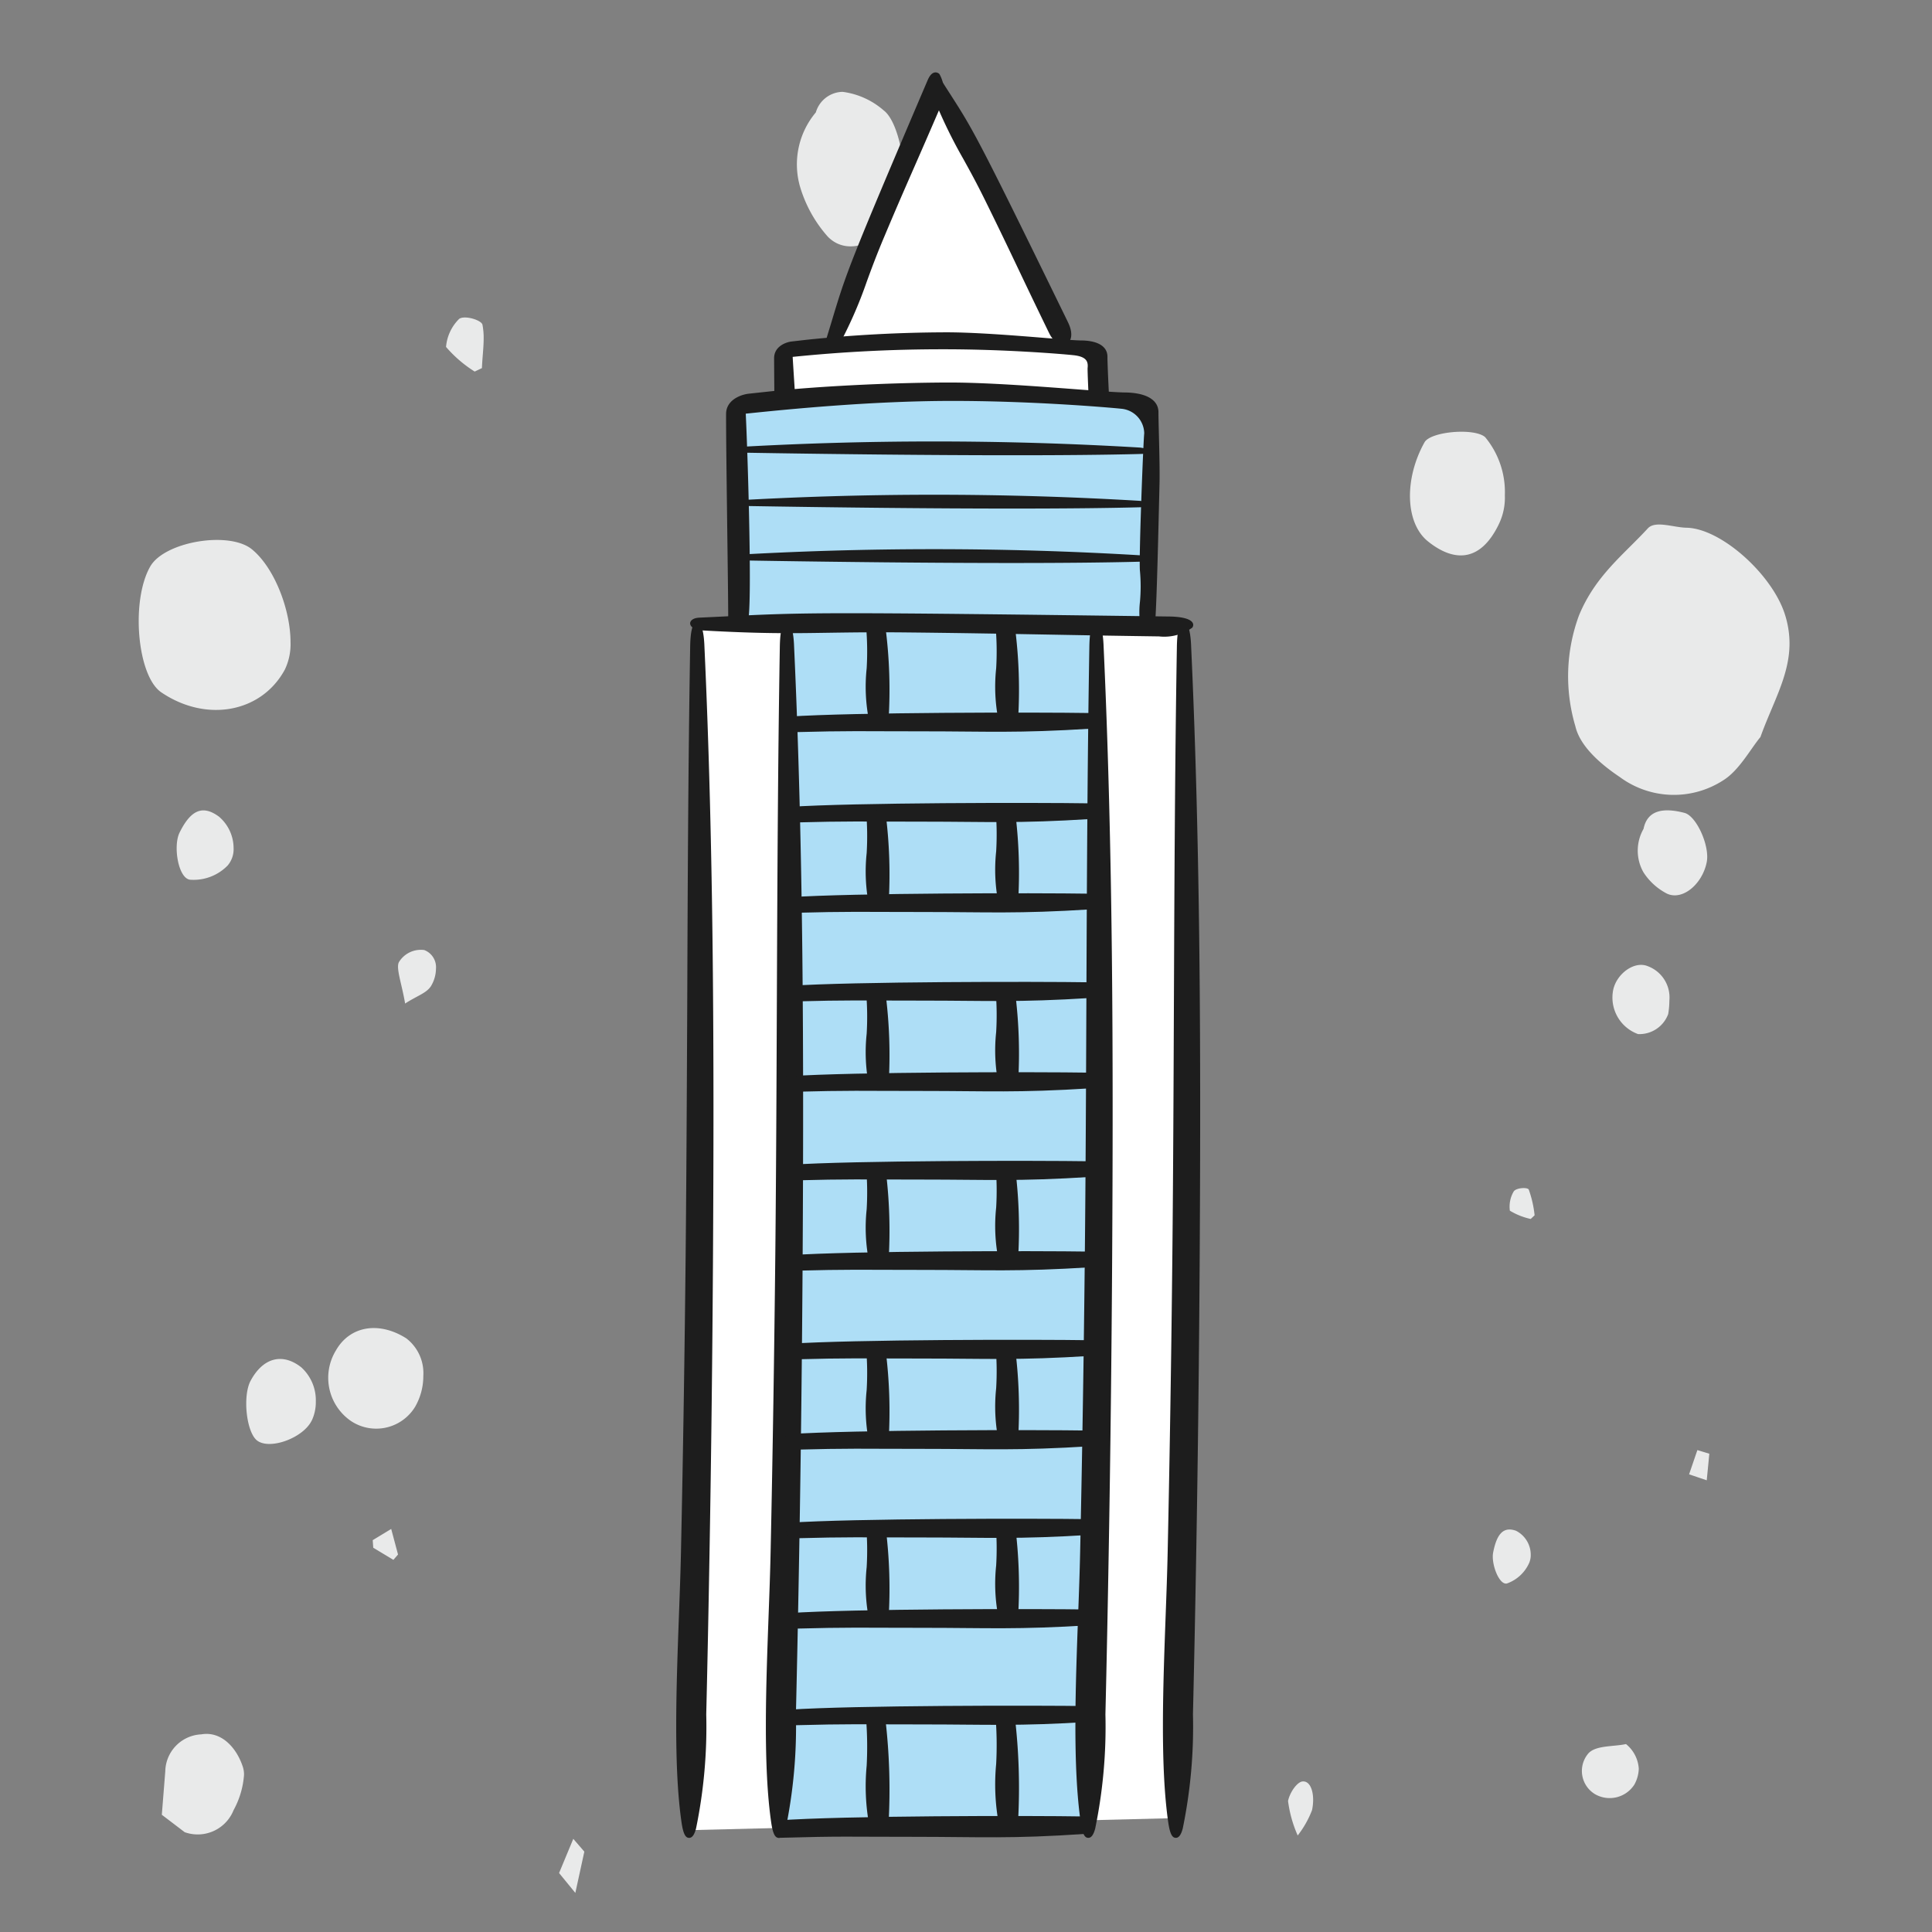
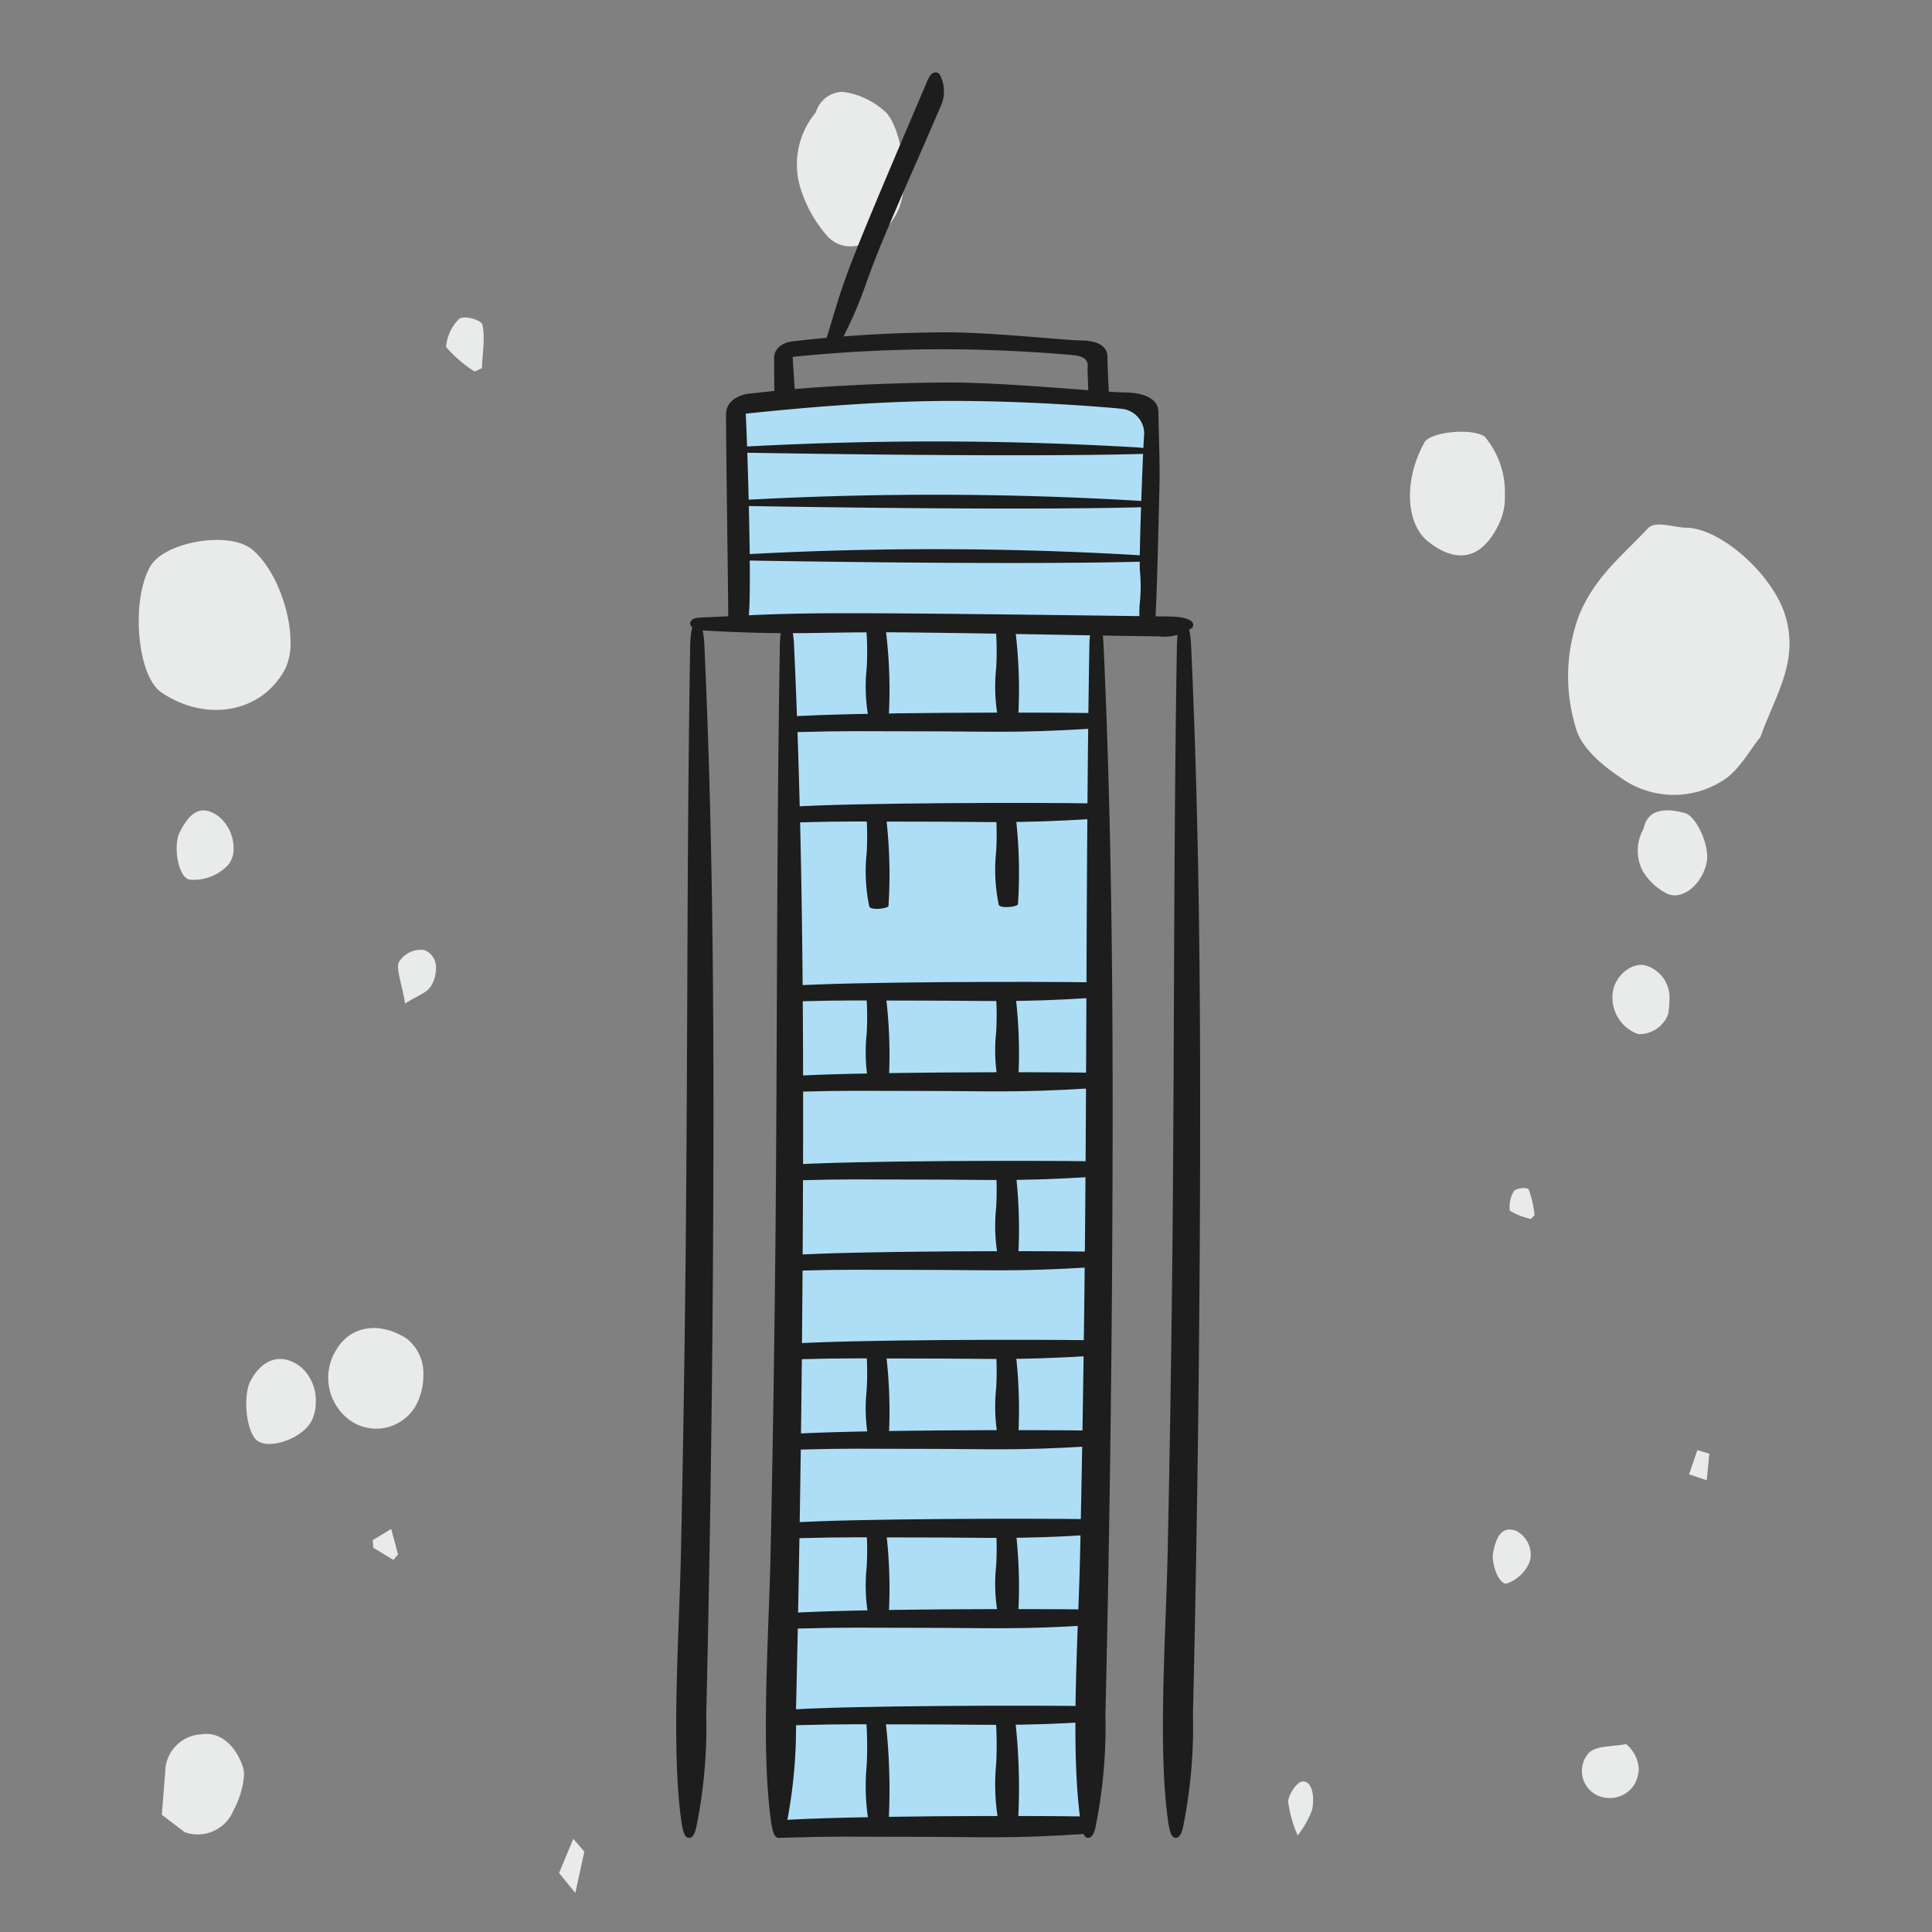
<svg xmlns="http://www.w3.org/2000/svg" id="Gruppe_36733" data-name="Gruppe 36733" width="140" height="140" viewBox="0 0 140 140">
  <rect x="0" y="0" width="140" height="140" fill="#808080" stroke="none" />
  <rect id="Rechteck_2124" data-name="Rechteck 2124" width="140" height="140" fill="rgba(255,255,255,0)" />
  <path id="Clip-2" d="M83.748,117.506c-.871-.721-2.405-1.536-3.118-2.677h0a6.581,6.581,0,0,1,.229-7.5h0c.851-1.273,2.171-2.877,3.683-3.224h0a12.731,12.731,0,0,1,8.037.265h0c2.882,1.193,4.382,3.222,6.3,4.985h0c.589.54.067,1.845.048,2.8h0c-.046,2.516-3.4,6.227-6.293,7.138h0a6.912,6.912,0,0,1-2.088.33h0c-2.354,0-4.347-1.238-6.8-2.112ZM29.9,113.624q.218-.641.432-1.278h0c.587.2,1.171.4,1.756.6h0c-.085.29-.175.579-.262.865h0c-.643-.06-1.283-.123-1.926-.187Zm44.793,0c-1.566-.31-2.8-1.728-2.288-2.868h0a4.439,4.439,0,0,1,1.563-1.723h0a3.18,3.18,0,0,1,3.137.012h0c1.258.255,1.6,1.276,1.158,2.967h0c-.2.779-1.97,1.647-3.181,1.647h0a1.933,1.933,0,0,1-.389-.036Zm-11.029-2.8a2.224,2.224,0,0,1-1.43-2.175h0a2.815,2.815,0,0,1,3.216-1.8h0c1.166.257,2.1,1.529,1.709,2.492h0a2.418,2.418,0,0,1-2.5,1.576h0a6.043,6.043,0,0,1-1-.09ZM7.826,108.364a2.125,2.125,0,0,1-.675-2.826h0a1.961,1.961,0,0,1,2.949-.5h0c.606.534.485,1.8.686,2.735h0A2.492,2.492,0,0,1,9,108.7H9a2.537,2.537,0,0,1-1.173-.333ZM6,85.023a7.093,7.093,0,0,1-1.837-1.039h0a8.995,8.995,0,0,1,2.5-.7h0c.659.142,1.384.674,1.414,1.054h0c.042.5-.578.765-1.347.765h0A3.62,3.62,0,0,1,6,85.023ZM99.137,98.537c-2.795-1.372-2.648-3.311-1.2-5.113h0c1.337-1.661,4.54-1.726,7.178-.251h0c.794.445,1.063,3.648.369,4.4h0a6.229,6.229,0,0,1-4.207,1.422h0a4.4,4.4,0,0,1-2.136-.457Zm-50.3,2.333a4.952,4.952,0,0,1,.6-1.511h0a2.161,2.161,0,0,1,1.409.287h0c.257.2.3.993.12,1.082h0a7.96,7.96,0,0,1-1.862.423h0l-.266-.28ZM23.9,100.752a2.778,2.778,0,0,1-1.475-1.6h0c-.151-.561,1.415-1.164,2.241-1.005h0c1.409.274,1.889.777,1.577,1.657h0a1.952,1.952,0,0,1-1.753,1.067h0a1.471,1.471,0,0,1-.59-.118Zm81.21-43.463c-1-.459-1.568-2.37-.732-3.054h0a6.663,6.663,0,0,1,2.153-.759h0a2.547,2.547,0,0,1,1.045,3.448h0a1.494,1.494,0,0,1-1.263.677h0a2.984,2.984,0,0,1-1.2-.311Zm17.023-2.167c-2.465-1.042-3.683-3.642-2.121-5.181h0a9.5,9.5,0,0,1,3.7-2.04h0a5.858,5.858,0,0,1,5.311,1.165h0a2.064,2.064,0,0,1,1.487,1.859h0v.1a5.623,5.623,0,0,1-1.339,2.955h0c-.647.87-2.971,1.47-4.932,1.47h0a5.643,5.643,0,0,1-2.11-.334ZM9.78,61.382a3.343,3.343,0,0,1-1.221-4.094h0c1.2-1.822,4.431-2.579,6.579-1.537h0c1.865.9,2.744,3.336,1.521,4.716h0a4.628,4.628,0,0,1-3.613,1.687h0a8.455,8.455,0,0,1-3.265-.772ZM0,31.639c.482-.393.959-.785,1.441-1.178h0l2.478,1.03h0c-.311.267-.617.534-.928.8h0L0,31.639Zm110.495-6.767-.252-.526h0a9.13,9.13,0,0,1,1.784-2.076h0a3.221,3.221,0,0,1,2.033.95h0c.286.4-.089,1.621-.423,1.689h0a4.905,4.905,0,0,1-.989.087h0c-.7,0-1.44-.1-2.153-.125ZM65.763,21.21c-.561-.32-.731-1.015-1.316-1.906h0c1.43-.238,2.594-.687,3.011-.443h0a1.858,1.858,0,0,1,.866,1.831h0a1.33,1.33,0,0,1-1.356.848h0a2.479,2.479,0,0,1-1.205-.331ZM35.271,20.056A3.3,3.3,0,0,1,34.19,15.39h0A3.8,3.8,0,0,1,39.3,14.284h0c1.782,1.008,2.148,3.114.886,5.106h0a3.177,3.177,0,0,1-2.723,1.233h0a4.449,4.449,0,0,1-2.191-.568Zm-11.137-1.6c.293-.486.585-.973.88-1.461h0l.548-.039h0c.271.446.539.892.812,1.34h0q-.927.247-1.852.494h0c-.129-.111-.26-.223-.387-.334ZM34.218,12.53C32.96,11.906,32.082,9.5,32.78,8.581h0c.593-.779,3.229-1.067,4.337-.471h0c1.67.9,2.043,2.306.969,3.67h0A3.221,3.221,0,0,1,35.6,12.833h0a3.119,3.119,0,0,1-1.384-.3Zm54.415-1.949C85.52,8.885,84.791,4.887,87,1.633h0c1.183-1.742,6.629-2.219,9.115-.8h0c1.809,1.033,2.6,5.73,1.24,7.379h0C96.007,9.851,92.963,11,90.642,11h0a4.25,4.25,0,0,1-2.01-.418ZM74.472,6.465a3.443,3.443,0,0,1-1.051-2.747h0c.1-.852,2.434-1.239,3.412-.759h0c1.667.822,2.018,1.692,1.154,2.861h0A3.011,3.011,0,0,1,75.7,6.875h0a1.813,1.813,0,0,1-1.224-.41ZM6,6.875A2.8,2.8,0,0,1,4.4,3.333h0Q5.035,2.5,5.663,1.674h0l3.156.251h0a2.737,2.737,0,0,1,2.671,2.606h0c.251,1.453-.96,2.57-2.39,3.025h0a1.788,1.788,0,0,1-.542.075h0A6.236,6.236,0,0,1,6,6.875Z" transform="translate(10.052 137.168) rotate(-90)" fill="#e9eaea" />
  <g id="Gruppe_36732" data-name="Gruppe 36732" transform="translate(48.999 5.25)">
-     <path id="Pfad_337021" data-name="Pfad 337021" d="M11.063,19.648l-3.4.377-.707,3.882-2.7.231L4.462,39.75l-3.121.036-.8,87.507,35.577-.882.31-86.116-2.991-.531.622-15.858L30.4,23.3l-.155-3.273-2.389-.383L18.8,1.392Z" transform="translate(0.165 0.083)" fill="#fff" />
    <path id="Pfad_337022" data-name="Pfad 337022" d="M3.4,22.934,3.6,38.546s15.5.188,15.619.188,13.668-.188,13.668-.188L33.2,22.7,17.523,21.591Z" transform="translate(1.026 1.288)" fill="#aedef6" />
    <path id="Pfad_337023" data-name="Pfad 337023" d="M6.319,37.888,6.01,124.642s11.582.2,11.672.2,10.214-.2,10.214-.2L28.75,37.77l-11.717-.14Z" transform="translate(1.815 2.245)" fill="#aedef6" />
    <path id="Pfad_337024" data-name="Pfad 337024" d="M2.043,39.268c-.077-1.654-.44-1.648-.538-1.645-.126,0-.466.005-.493,1.766C.867,48.023.831,56.813.8,65.314.771,71.233.746,77.354.685,83.378.613,90.5.5,97.775.345,105c-.03,1.426-.087,2.954-.147,4.572-.189,5.141-.4,10.969.193,15.019.141.947.34,1.085.535,1.093H.938c.217,0,.374-.212.5-.682a36.524,36.524,0,0,0,.739-8.269c.09-3.713.167-7.621.236-11.615.126-7.17.211-14.46.254-21.67.082-14.112.065-29.231-.625-44.179" transform="translate(0.001 2.245)" fill="#1d1d1d" />
    <path id="Pfad_337025" data-name="Pfad 337025" d="M7.034,39.268c-.077-1.654-.44-1.648-.538-1.645-.128,0-.466.005-.493,1.766-.145,8.633-.181,17.424-.216,25.925-.025,5.919-.049,12.04-.111,18.064C5.6,90.5,5.49,97.775,5.335,105c-.03,1.426-.086,2.954-.146,4.572-.189,5.141-.4,10.969.193,15.019.139.947.339,1.085.535,1.093h.012c.217,0,.374-.212.5-.682a36.524,36.524,0,0,0,.739-8.269c.089-3.713.167-7.621.236-11.615.126-7.17.21-14.46.253-21.67.083-14.112.066-29.231-.624-44.179" transform="translate(1.507 2.245)" fill="#1d1d1d" />
    <path id="Pfad_337026" data-name="Pfad 337026" d="M24.261,39.268c-.077-1.654-.44-1.648-.538-1.645-.128,0-.466.005-.493,1.766-.145,8.633-.181,17.424-.216,25.925-.025,5.919-.049,12.04-.111,18.064-.072,7.123-.186,14.4-.341,21.62-.03,1.426-.086,2.954-.146,4.572-.189,5.141-.4,10.969.193,15.019.139.947.338,1.085.535,1.093h.012c.217,0,.374-.212.5-.682a36.524,36.524,0,0,0,.739-8.269c.089-3.713.167-7.621.236-11.615.126-7.17.21-14.46.253-21.67.083-14.112.066-29.231-.624-44.179" transform="translate(6.709 2.245)" fill="#1d1d1d" />
    <path id="Pfad_337027" data-name="Pfad 337027" d="M29.133,39.268c-.077-1.654-.44-1.648-.538-1.645-.128,0-.466.005-.493,1.766-.145,8.633-.181,17.424-.216,25.925-.025,5.919-.049,12.04-.111,18.064-.072,7.123-.186,14.4-.341,21.62-.03,1.426-.086,2.954-.146,4.572-.189,5.141-.4,10.969.193,15.019.139.947.339,1.085.535,1.093h.012c.217,0,.374-.212.5-.682a36.524,36.524,0,0,0,.739-8.269c.089-3.713.167-7.621.236-11.615.126-7.17.21-14.46.253-21.67.083-14.112.066-29.231-.624-44.179" transform="translate(8.18 2.245)" fill="#1d1d1d" />
    <path id="Pfad_337028" data-name="Pfad 337028" d="M37.173,37.649c-.185-.269-.776-.419-1.709-.431-25.441-.336-26.325-.292-32.073-.01-.586.029-1.224.06-1.942.093-.493.023-.67.237-.672.413,0,.23.279.479.819.51,4.338.246,6.447.215,9.12.174,1.584-.023,3.377-.052,5.952-.023,3.859.041,6.472.089,9.495.143,2.368.043,4.932.091,8.447.14h.12a3.464,3.464,0,0,0,2.424-.625.313.313,0,0,0,.02-.385" transform="translate(0.235 2.206)" fill="#1d1d1d" />
-     <path id="Pfad_337029" data-name="Pfad 337029" d="M24.131,18.1C17.543,4.593,17.274,4.175,15.524,1.451c-.18-.278-.372-.58-.59-.922a.357.357,0,0,0-.428-.167.762.762,0,0,0-.314.952,35.64,35.64,0,0,0,2.323,4.894c.443.8.944,1.7,1.616,3.065,1.01,2.048,1.679,3.452,2.453,5.077.6,1.263,1.254,2.63,2.157,4.489.249.514.581.821.931.863a.684.684,0,0,0,.079.005.561.561,0,0,0,.41-.171c.275-.282.264-.831-.03-1.433" transform="translate(4.27 0.021)" fill="#1d1d1d" />
    <path id="Pfad_337030" data-name="Pfad 337030" d="M16.546.114A.4.4,0,0,0,16.211,0c-.2.032-.374.217-.527.581C9.964,13.984,9.8,14.514,8.761,17.961c-.105.352-.223.733-.354,1.162a.8.8,0,0,0,.394.958.389.389,0,0,0,.094.012.335.335,0,0,0,.3-.2,31.347,31.347,0,0,0,2.088-4.742c.324-.887.693-1.891,1.269-3.255.857-2.039,1.452-3.4,2.139-4.967.542-1.237,1.127-2.573,1.923-4.425A2.586,2.586,0,0,0,16.546.114" transform="translate(2.529 0)" fill="#1d1d1d" />
    <path id="Pfad_337031" data-name="Pfad 337031" d="M31.667,21.925c-1.582-.018-8.508-.73-12.778-.721s-9.552.276-13.045.656l-1.415.153c-.569.06-1.65.445-1.652,1.468-.005,1.4.039,4.811.081,8.111.038,2.908.074,5.654.074,6.872,0,.308.327.529.812.549.467.018.615-.359.665-.78.247-2.009-.083-12.339-.207-14.772,3.149-.331,9.133-.917,14.85-.924s11.208.45,12.349.566a1.821,1.821,0,0,1,1.676,1.784c-.073.652-.4,9.241-.31,9.971a12.246,12.246,0,0,1,0,2.239,6.42,6.42,0,0,0,0,1.486c.076.333,1.073.434,1.108-.057.121-1.733.228-6.632.31-9.992.034-1.425-.077-4.3-.077-5.179s-.859-1.413-2.441-1.431" transform="translate(0.839 1.265)" fill="#1d1d1d" />
    <path id="Pfad_337032" data-name="Pfad 337032" d="M27.72,18.363c-1.219-.015-6.559-.6-9.85-.592a100.217,100.217,0,0,0-10.056.539c-.339.039-.7.082-1.091.125-.439.05-1.272.367-1.273,1.207,0,.66.023,3.288.023,3.288l1.522-.224s-.171-2.608-.2-3.155A106.481,106.481,0,0,1,17.7,19c4.406-.005,8.565.334,9.445.429.919.1,1.074.439,1.023.918-.018.174.079,2.224.079,2.224l1.5.336s-.142-2.645-.142-3.37-.663-1.161-1.881-1.176" transform="translate(1.646 1.06)" fill="#1d1d1d" />
    <path id="Pfad_337033" data-name="Pfad 337033" d="M2.876,25.678a251.528,251.528,0,0,1,29.886,0c.579.086,1.985.411-.086.465C22.7,26.4,3.1,26.03,3.1,26.03s.713-.3-.224-.352" transform="translate(0.869 1.506)" fill="#1d1d1d" />
    <path id="Pfad_337034" data-name="Pfad 337034" d="M2.876,29.322a251.528,251.528,0,0,1,29.886,0c.579.086,1.985.411-.086.465C22.7,30.048,3.1,29.674,3.1,29.674s.713-.3-.224-.352" transform="translate(0.869 1.723)" fill="#1d1d1d" />
    <path id="Pfad_337035" data-name="Pfad 337035" d="M2.876,33.044a251.523,251.523,0,0,1,29.886,0c.579.086,1.985.411-.086.465C22.7,33.77,3.1,33.4,3.1,33.4s.713-.3-.224-.352" transform="translate(0.869 1.945)" fill="#1d1d1d" />
    <path id="Pfad_337036" data-name="Pfad 337036" d="M6.394,45.2c4.666-.122,4.852-.065,9.62-.067,4.721,0,6.847.145,12.215-.194,1-.064.5-1.124-.083-1.133-3.932-.061-17.149-.056-21.835.261-.539.036.083,1.133.083,1.133" transform="translate(1.84 2.612)" fill="#1d1d1d" />
    <path id="Pfad_337037" data-name="Pfad 337037" d="M6.394,51.377c4.666-.122,4.852-.065,9.62-.067,4.721,0,6.847.145,12.215-.194,1-.064.5-1.124-.083-1.133-3.932-.061-17.149-.056-21.835.261-.539.036.083,1.133.083,1.133" transform="translate(1.84 2.98)" fill="#1d1d1d" />
    <path id="Pfad_337038" data-name="Pfad 337038" d="M10.572,50.521a20.74,20.74,0,0,1,.043,3.041,12.507,12.507,0,0,0,.187,3.86c.074.317,1.379.155,1.393-.031a35.167,35.167,0,0,0-.23-6.9c-.043-.171-1.393.031-1.393.031" transform="translate(3.188 3.008)" fill="#1d1d1d" />
    <path id="Pfad_337039" data-name="Pfad 337039" d="M17.78,50.4a20.74,20.74,0,0,1,.043,3.041,12.507,12.507,0,0,0,.187,3.86c.074.317,1.38.155,1.393-.031a35.168,35.168,0,0,0-.23-6.9c-.043-.171-1.393.031-1.393.031" transform="translate(5.364 3.001)" fill="#1d1d1d" />
    <path id="Pfad_337040" data-name="Pfad 337040" d="M10.572,37.887a20.74,20.74,0,0,1,.043,3.041,12.508,12.508,0,0,0,.187,3.86c.074.317,1.379.155,1.393-.031a35.167,35.167,0,0,0-.23-6.9c-.043-.171-1.393.031-1.393.031" transform="translate(3.188 2.254)" fill="#1d1d1d" />
    <path id="Pfad_337041" data-name="Pfad 337041" d="M17.78,37.887a20.74,20.74,0,0,1,.043,3.041,12.508,12.508,0,0,0,.187,3.86c.074.317,1.38.155,1.393-.031a35.168,35.168,0,0,0-.23-6.9c-.043-.171-1.393.031-1.393.031" transform="translate(5.364 2.254)" fill="#1d1d1d" />
    <path id="Pfad_337042" data-name="Pfad 337042" d="M10.572,62.877a20.74,20.74,0,0,1,.043,3.041,12.508,12.508,0,0,0,.187,3.86c.074.317,1.379.155,1.393-.031a35.167,35.167,0,0,0-.23-6.9c-.043-.171-1.393.031-1.393.031" transform="translate(3.188 3.745)" fill="#1d1d1d" />
    <path id="Pfad_337043" data-name="Pfad 337043" d="M17.78,62.759a20.74,20.74,0,0,1,.043,3.041,12.507,12.507,0,0,0,.187,3.86c.074.317,1.38.155,1.393-.031a35.168,35.168,0,0,0-.23-6.9c-.043-.171-1.393.031-1.393.031" transform="translate(5.364 3.738)" fill="#1d1d1d" />
-     <path id="Pfad_337044" data-name="Pfad 337044" d="M10.572,74.877a20.74,20.74,0,0,1,.043,3.041,12.507,12.507,0,0,0,.187,3.86c.074.317,1.379.155,1.393-.031a35.167,35.167,0,0,0-.23-6.9c-.043-.171-1.393.031-1.393.031" transform="translate(3.188 4.461)" fill="#1d1d1d" />
    <path id="Pfad_337045" data-name="Pfad 337045" d="M17.78,74.759a20.74,20.74,0,0,1,.043,3.041,12.507,12.507,0,0,0,.187,3.86c.074.317,1.38.155,1.393-.031a35.168,35.168,0,0,0-.23-6.9c-.043-.171-1.393.031-1.393.031" transform="translate(5.364 4.454)" fill="#1d1d1d" />
    <path id="Pfad_337046" data-name="Pfad 337046" d="M10.572,87.234a20.74,20.74,0,0,1,.043,3.041,12.507,12.507,0,0,0,.187,3.86c.074.317,1.379.155,1.393-.031a35.167,35.167,0,0,0-.23-6.9c-.043-.171-1.393.031-1.393.031" transform="translate(3.188 5.199)" fill="#1d1d1d" />
    <path id="Pfad_337047" data-name="Pfad 337047" d="M17.78,87.115a20.74,20.74,0,0,1,.043,3.041,12.508,12.508,0,0,0,.187,3.86c.074.317,1.38.155,1.393-.031a35.167,35.167,0,0,0-.23-6.9c-.043-.171-1.393.031-1.393.031" transform="translate(5.364 5.192)" fill="#1d1d1d" />
    <path id="Pfad_337048" data-name="Pfad 337048" d="M10.572,99.353a20.74,20.74,0,0,1,.043,3.041,12.507,12.507,0,0,0,.187,3.86c.074.317,1.379.155,1.393-.031a35.167,35.167,0,0,0-.23-6.9c-.043-.171-1.393.031-1.393.031" transform="translate(3.188 5.922)" fill="#1d1d1d" />
    <path id="Pfad_337060" data-name="Pfad 337060" d="M10.572,99.364a25.909,25.909,0,0,1,.043,3.4,15.6,15.6,0,0,0,.187,4.315c.074.354,1.379.173,1.393-.034a43.911,43.911,0,0,0-.23-7.715c-.043-.191-1.393.034-1.393.034" transform="translate(3.188 19.936)" fill="#1d1d1d" />
    <path id="Pfad_337049" data-name="Pfad 337049" d="M17.78,99.234a20.74,20.74,0,0,1,.043,3.041,12.507,12.507,0,0,0,.187,3.86c.074.317,1.38.155,1.393-.031a35.167,35.167,0,0,0-.23-6.9c-.043-.171-1.393.031-1.393.031" transform="translate(5.364 5.915)" fill="#1d1d1d" />
    <path id="Pfad_337061" data-name="Pfad 337061" d="M17.78,99.245a25.909,25.909,0,0,1,.043,3.4,15.6,15.6,0,0,0,.187,4.315c.074.354,1.38.173,1.393-.034a43.911,43.911,0,0,0-.23-7.715c-.043-.191-1.393.034-1.393.034" transform="translate(5.364 19.928)" fill="#1d1d1d" />
-     <path id="Pfad_337050" data-name="Pfad 337050" d="M6.394,57.555c4.666-.122,4.852-.065,9.62-.067,4.721,0,6.847.145,12.215-.194,1-.064.5-1.124-.083-1.133C24.214,56.1,11,56.106,6.311,56.422c-.539.036.083,1.133.083,1.133" transform="translate(1.84 3.349)" fill="#1d1d1d" />
    <path id="Pfad_337051" data-name="Pfad 337051" d="M6.394,63.615c4.666-.122,4.852-.065,9.62-.067,4.721,0,6.847.145,12.215-.194,1-.064.5-1.124-.083-1.133-3.932-.061-17.149-.056-21.835.261-.539.036.083,1.133.083,1.133" transform="translate(1.84 3.71)" fill="#1d1d1d" />
    <path id="Pfad_337052" data-name="Pfad 337052" d="M6.394,69.793c4.666-.122,4.852-.065,9.62-.067,4.721,0,6.847.145,12.215-.194,1-.064.5-1.124-.083-1.133-3.932-.061-17.149-.056-21.835.261-.539.036.083,1.133.083,1.133" transform="translate(1.84 4.079)" fill="#1d1d1d" />
    <path id="Pfad_337053" data-name="Pfad 337053" d="M6.394,75.852c4.666-.122,4.852-.065,9.62-.067,4.721,0,6.847.145,12.215-.194,1-.064.5-1.124-.083-1.133C24.214,74.4,11,74.4,6.311,74.719c-.539.036.083,1.133.083,1.133" transform="translate(1.84 4.441)" fill="#1d1d1d" />
    <path id="Pfad_337054" data-name="Pfad 337054" d="M6.394,82.03c4.666-.122,4.852-.065,9.62-.067,4.721,0,6.847.145,12.215-.194,1-.064.5-1.124-.083-1.133C24.214,80.575,11,80.581,6.311,80.9c-.539.036.083,1.133.083,1.133" transform="translate(1.84 4.809)" fill="#1d1d1d" />
    <path id="Pfad_337055" data-name="Pfad 337055" d="M6.394,88.09c4.666-.122,4.852-.065,9.62-.067,4.721,0,6.847.145,12.215-.194,1-.064.5-1.124-.083-1.133-3.932-.061-17.149-.056-21.835.261-.539.036.083,1.133.083,1.133" transform="translate(1.84 5.171)" fill="#1d1d1d" />
    <path id="Pfad_337056" data-name="Pfad 337056" d="M6.394,94.268c4.666-.122,4.852-.065,9.62-.067,4.721,0,6.847.145,12.215-.194,1-.064.5-1.124-.083-1.133-3.932-.061-17.149-.056-21.835.261-.539.036.083,1.133.083,1.133" transform="translate(1.84 5.539)" fill="#1d1d1d" />
    <path id="Pfad_337057" data-name="Pfad 337057" d="M6.394,100.327c4.666-.122,4.852-.065,9.62-.067,4.721,0,6.847.145,12.215-.194,1-.064.5-1.124-.083-1.133-3.932-.061-17.149-.056-21.835.261-.539.036.083,1.133.083,1.133" transform="translate(1.84 5.901)" fill="#1d1d1d" />
    <path id="Pfad_337058" data-name="Pfad 337058" d="M6.394,100.327c4.666-.122,4.852-.065,9.62-.067,4.721,0,6.847.145,12.215-.194,1-.064.5-1.124-.083-1.133-3.932-.061-17.149-.056-21.835.261-.539.036.083,1.133.083,1.133" transform="translate(1.84 12.448)" fill="#1d1d1d" />
    <path id="Pfad_337059" data-name="Pfad 337059" d="M6.394,100.327c4.666-.122,4.852-.065,9.62-.067,4.721,0,6.847.145,12.215-.194,1-.064.5-1.124-.083-1.133-3.932-.061-17.149-.056-21.835.261-.539.036.083,1.133.083,1.133" transform="translate(1.84 19.448)" fill="#1d1d1d" />
    <path id="Pfad_337062" data-name="Pfad 337062" d="M6.4,100.486c4.763-.135,4.953-.072,9.82-.074,4.819,0,6.989.161,12.468-.216,1.025-.071.513-1.25-.085-1.259-4.013-.068-17.5-.062-22.288.29-.55.04.085,1.259.085,1.259" transform="translate(1.003 27.441)" fill="#1d1d1d" />
  </g>
</svg>